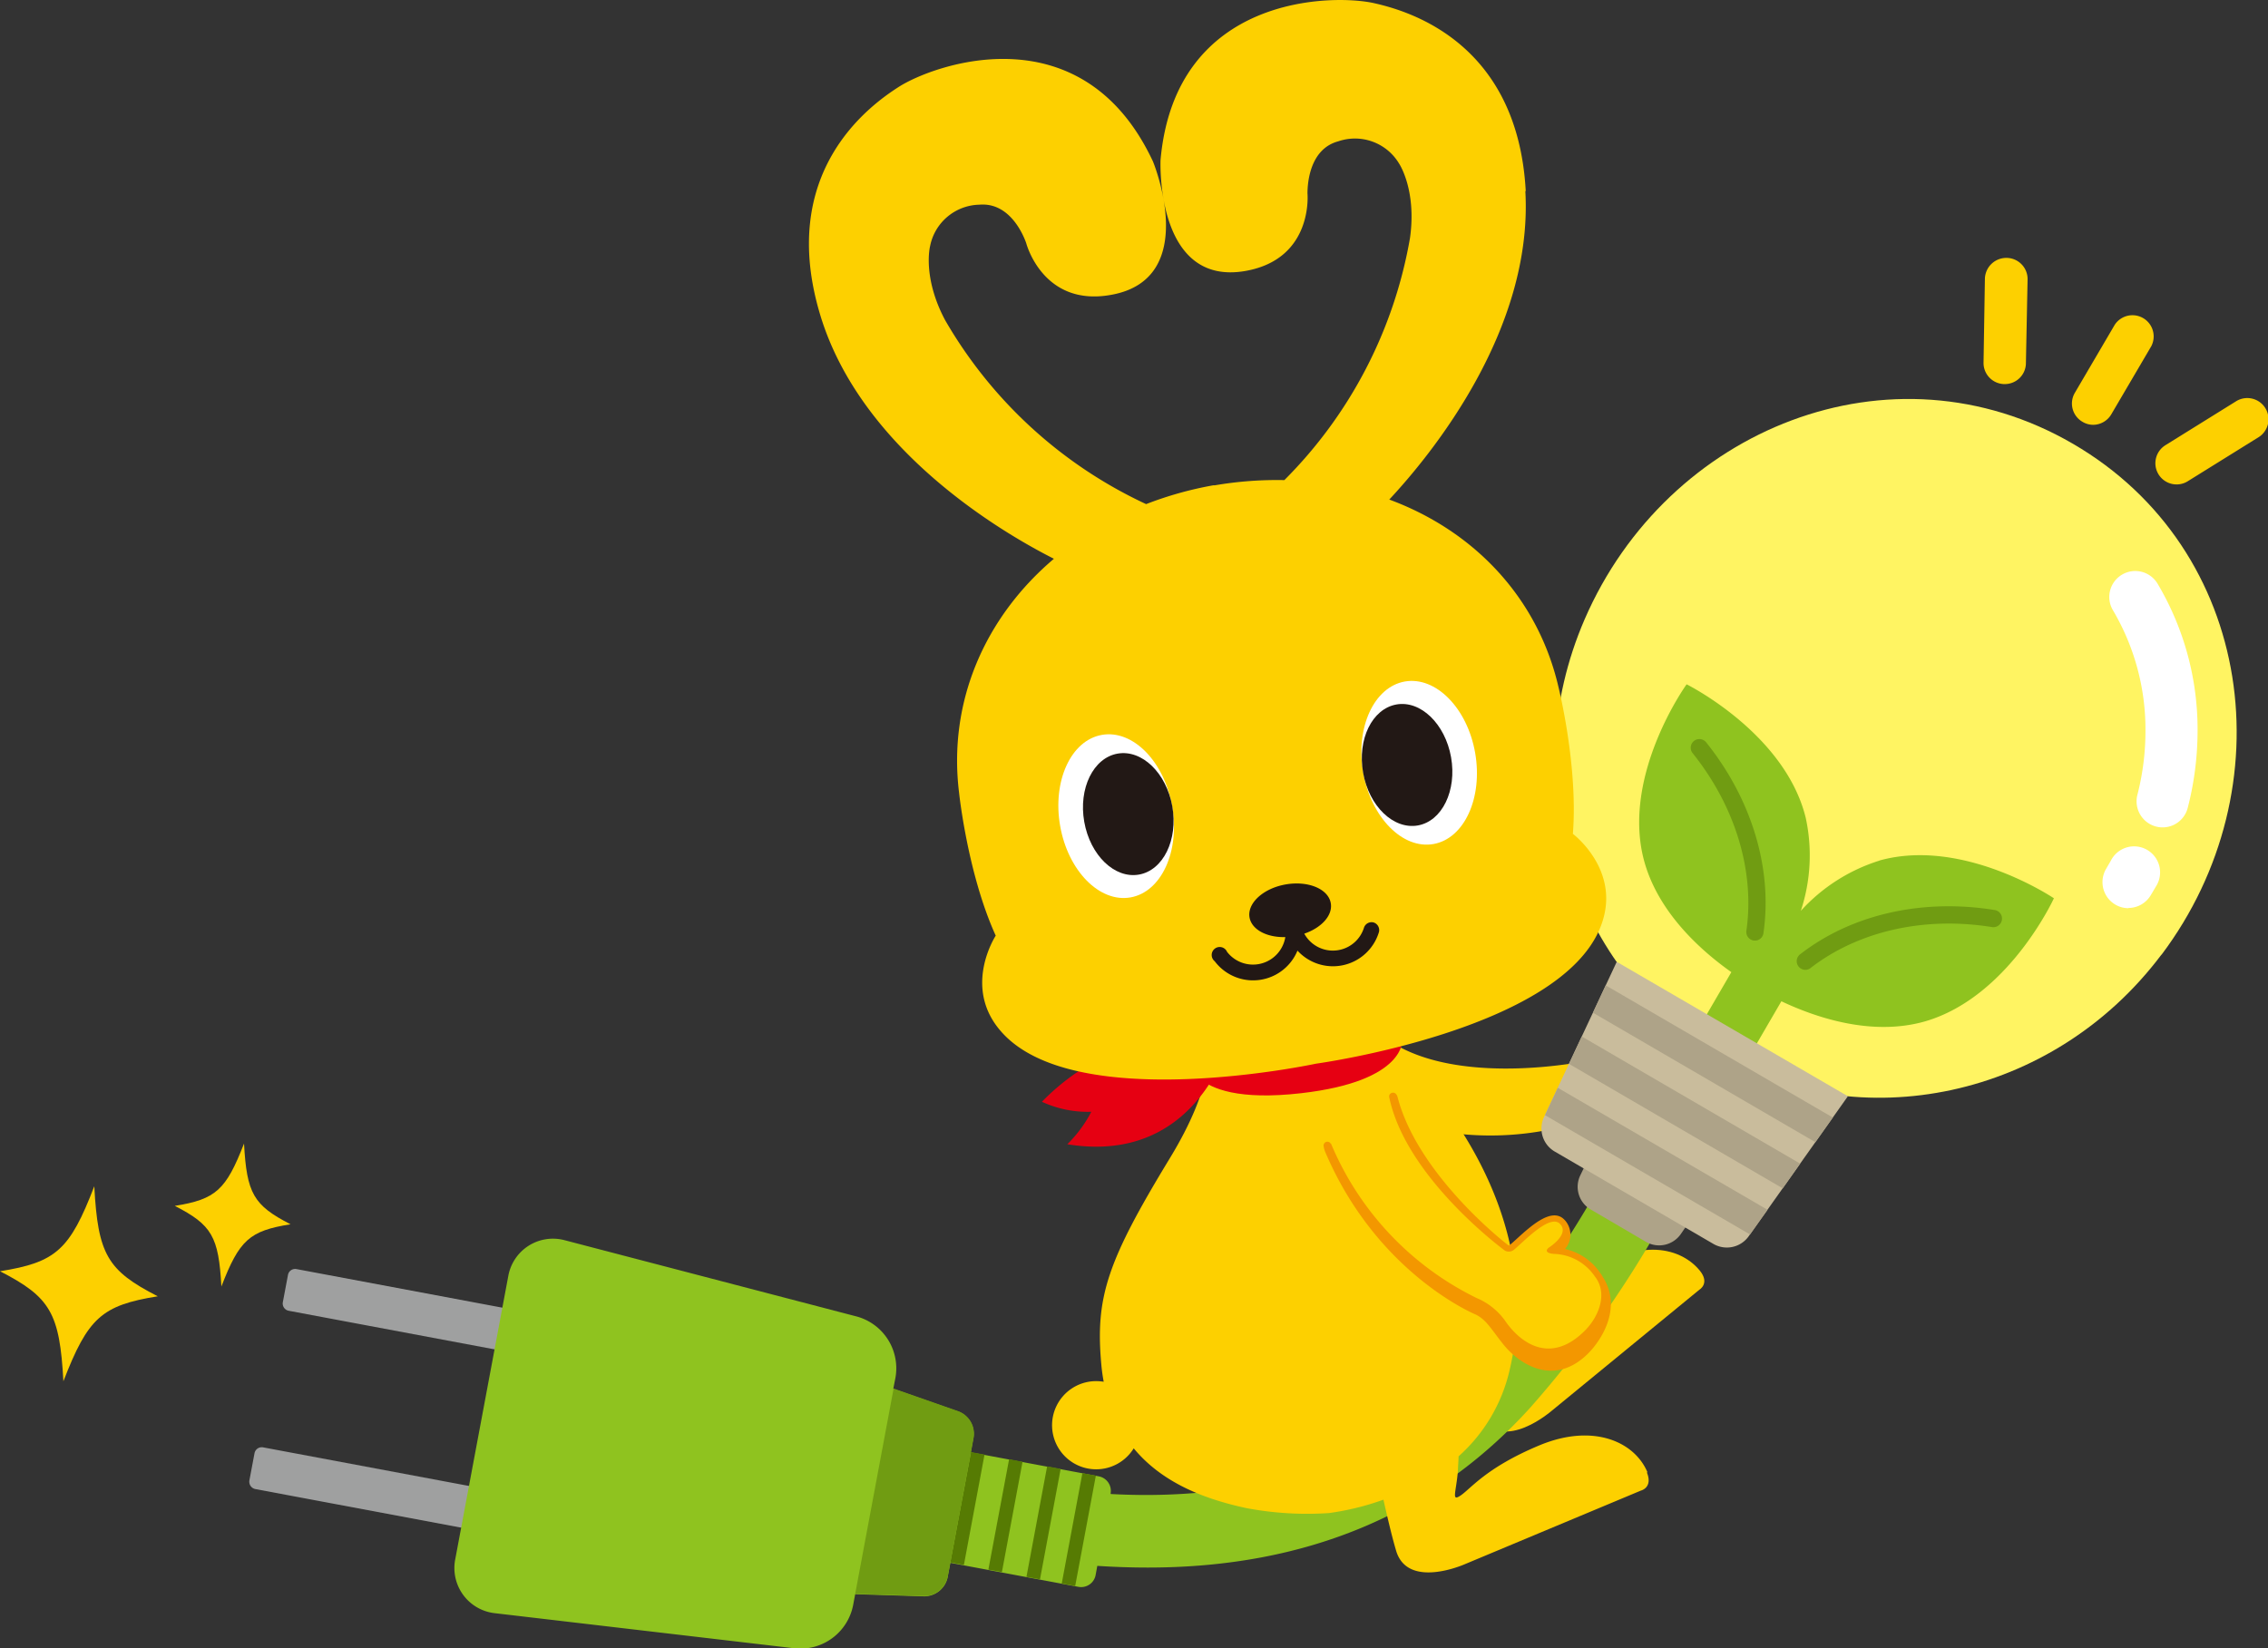
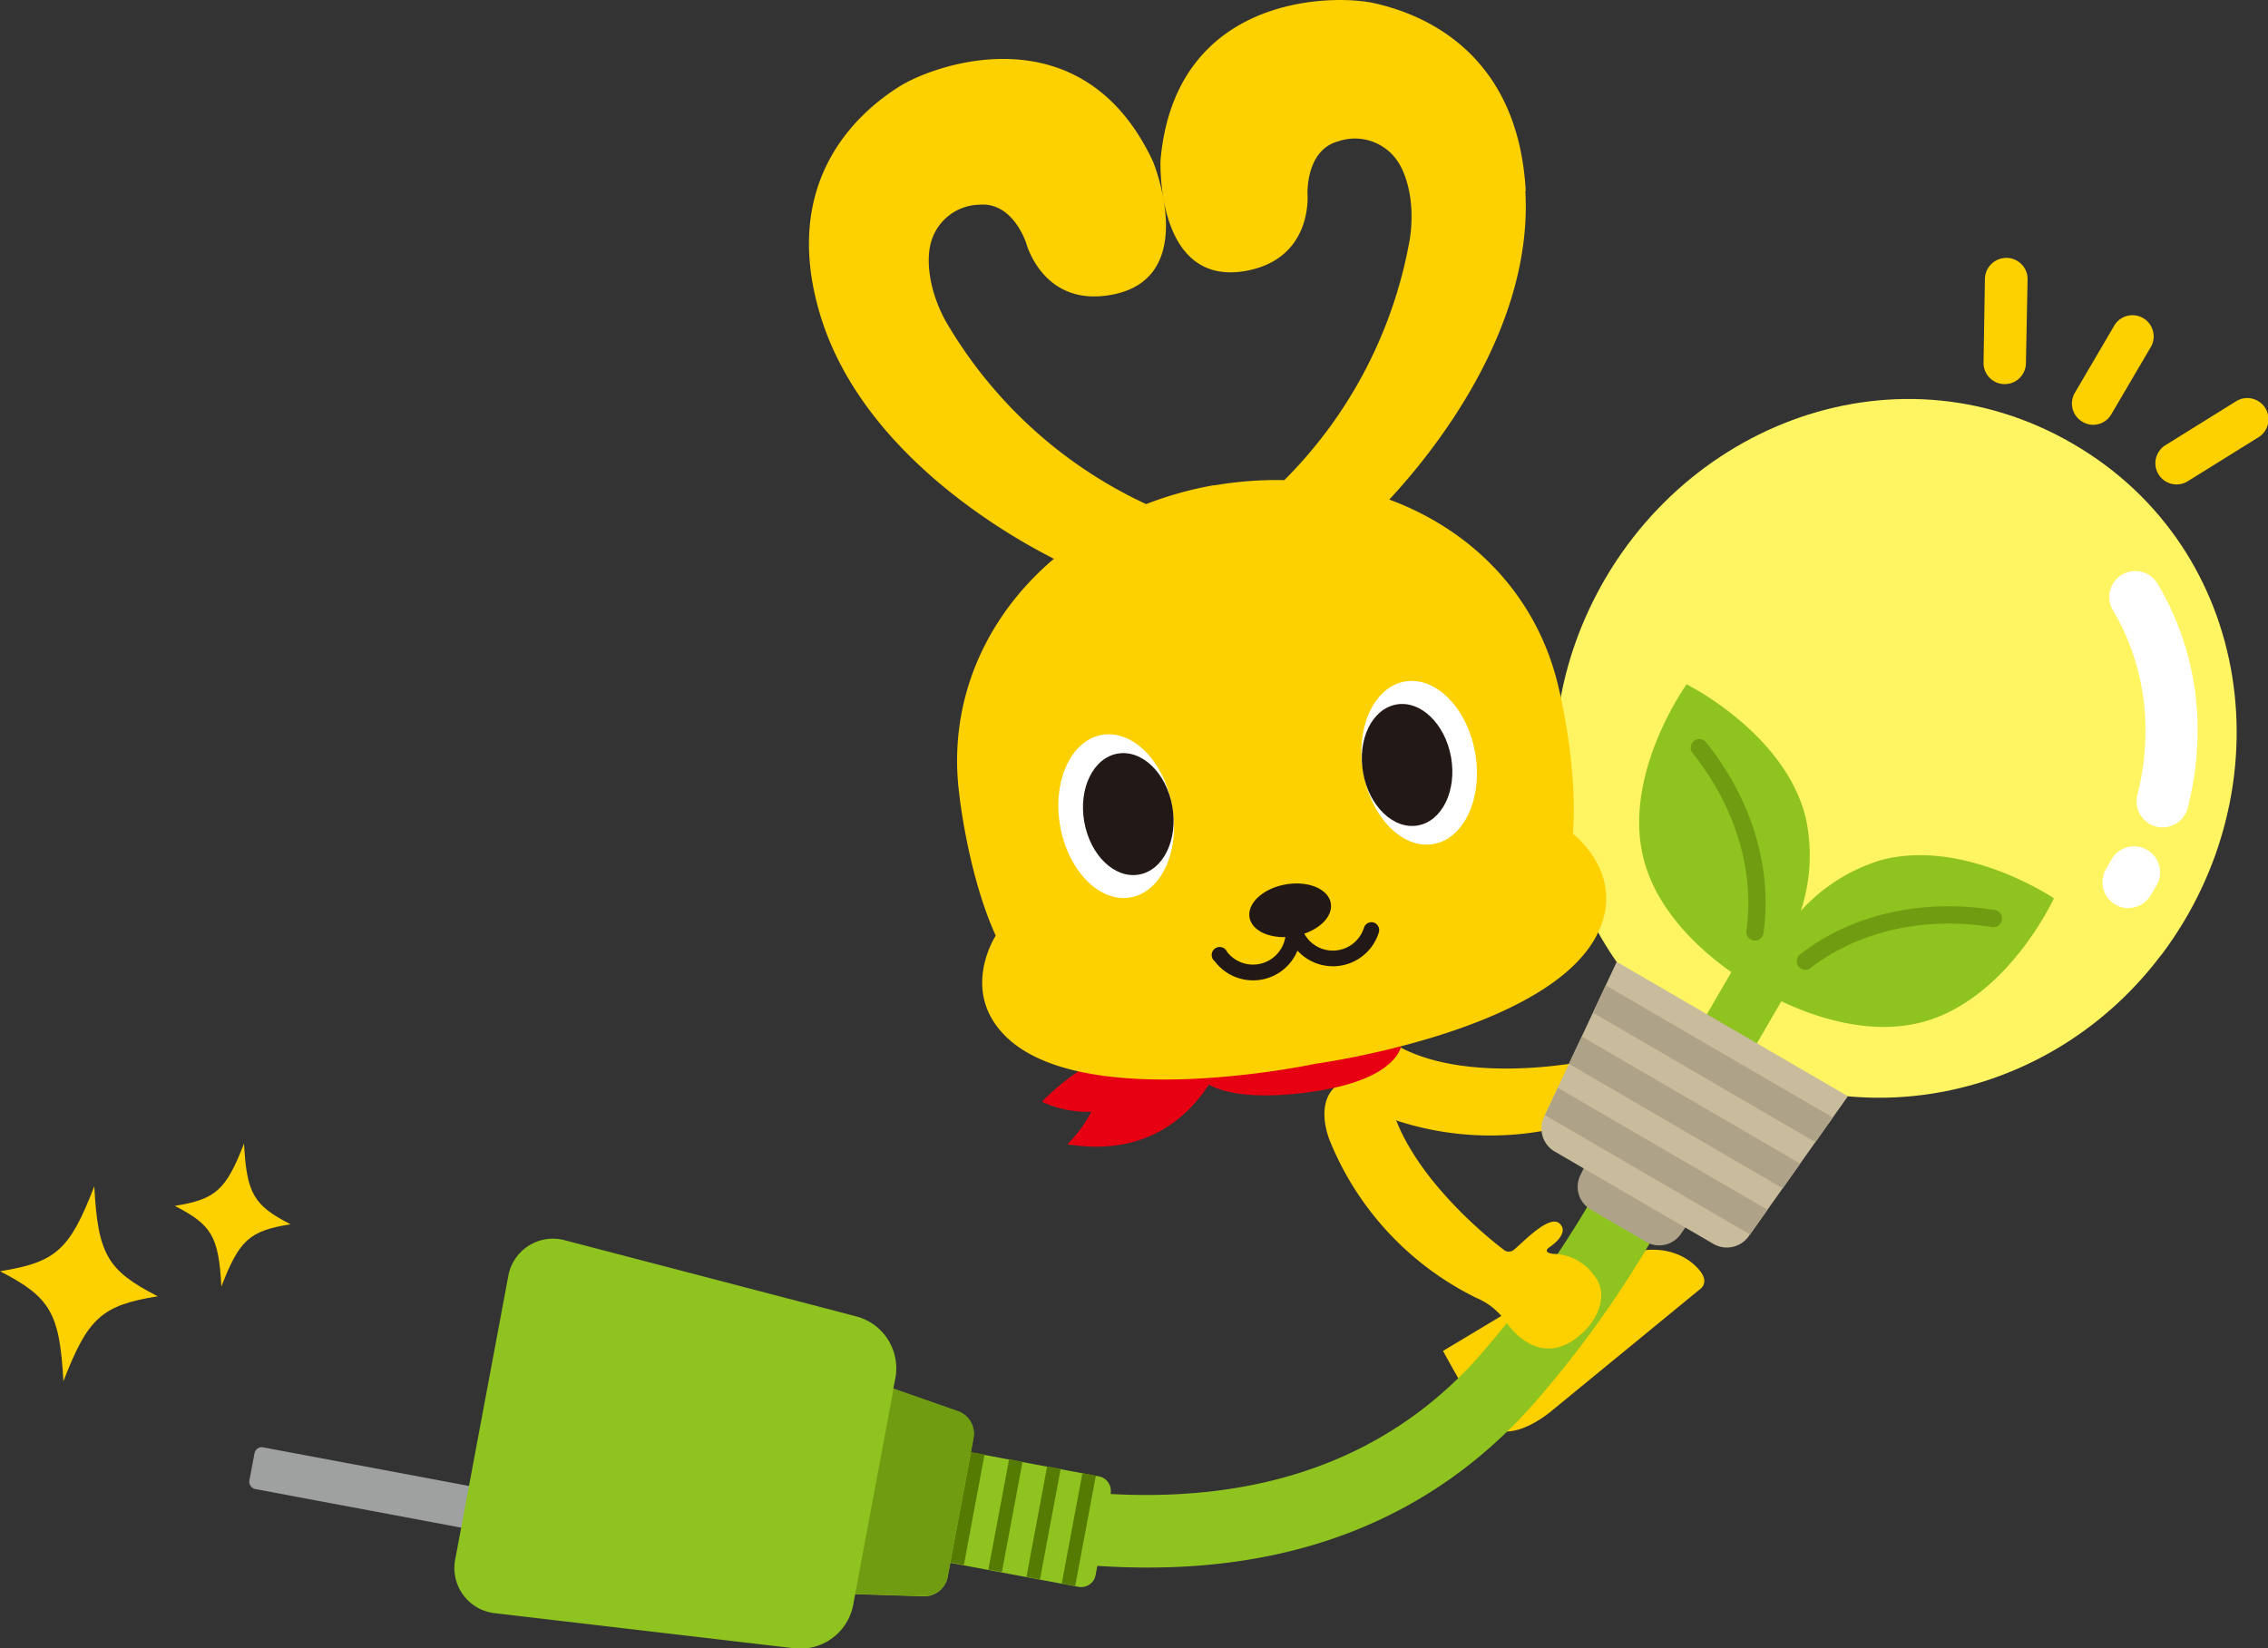
<svg xmlns="http://www.w3.org/2000/svg" width="283.37" height="206" viewBox="0 0 283.37 206">
  <rect x="0" y="0" width="283.37" height="206" fill="#333333" stroke="none" />
  <defs>
    <style>.cls-1{fill:#9fa0a0;}.cls-2{fill:#fdd000;}.cls-3{fill:#8fc31f;}.cls-4{fill:#fff462;}.cls-5{fill:#fff;}.cls-6{fill:#709c12;}.cls-7{fill:#aea388;}.cls-8{fill:#c9bc9c;}.cls-9{fill:#f39700;}.cls-10{fill:#e60012;}.cls-11{fill:#221815;}.cls-12{fill:#567b03;}</style>
  </defs>
  <title>アセット 9</title>
  <g id="レイヤー_2" data-name="レイヤー 2">
    <g id="design">
-       <path class="cls-1" d="M68.07,169.81a.94.94,0,0,0,1.08-.74l.63-3.39a.92.92,0,0,0-.73-1.08l-32-6a.91.91,0,0,0-1.07.73l-.64,3.4a.92.92,0,0,0,.74,1.08Z" />
      <path class="cls-1" d="M63.9,192.09a.92.92,0,0,0,1.08-.73l.63-3.4a.94.94,0,0,0-.73-1.08l-32-6a.92.92,0,0,0-1.08.73l-.64,3.4a.94.94,0,0,0,.74,1.08Z" />
      <path class="cls-2" d="M198.47,159.49c-5.62,4.61-6.65,7.7-7.65,8.88-.87,1-.61-.32-1.2-3-.09-.45-.26-1.09-.46-1.86l-8.87,5.32c1.45,2.63,3.24,5.82,4.81,8.3,2.77,4.4,8.75-.8,8.75-.8l18.47-15.15s1.37-.79.05-2.4c-2.64-3.21-8.28-3.95-13.9.67" />
      <path class="cls-3" d="M138.76,186.66v0a1.85,1.85,0,0,0-1.47-2.16l-16-3,.34-1.85a3,3,0,0,0-1.87-3.24l-8.15-2.85.28-1.44a6.71,6.71,0,0,0-4.83-7.59L70.58,155a5.67,5.67,0,0,0-7.08,4.5l-6.62,35.36a5.68,5.68,0,0,0,5,6.75L99.33,206a6.72,6.72,0,0,0,7.25-5.34l.27-1.43,8.63.27a3,3,0,0,0,2.91-2.33l.35-1.86,16,3a1.84,1.84,0,0,0,2.15-1.47l.21-1.15q3.23.21,6.32.21c19.68,0,35.65-6.64,47.68-19.88a133.76,133.76,0,0,0,19.63-29.12l-7.76-4.67a126.06,126.06,0,0,1-18.56,27.71c-11.09,12.2-26.39,17.8-45.62,16.77" />
-       <path class="cls-2" d="M205.84,184c-1.61-3.84-6.8-6.17-13.51-3.37s-8.58,5.45-9.89,6.3c-1.13.74-.49-.47-.28-3.18,0-.42.06-1,.08-1.75a20.58,20.58,0,0,0,6.36-10.71c5.66-23.89-16.2-41.94-16.2-41.94l-10,.87h-.05l-11.38,1s.74,4.41-4.78,13.48c-7.82,12.86-9.34,17.34-8.6,25.7a22,22,0,0,0,.31,2.28,5.91,5.91,0,0,0-1.4-.06,5.51,5.51,0,1,0,5.15,8.38c3.7,4.49,9.21,6.42,14.07,7.47a40.83,40.83,0,0,0,10.33.62,33.6,33.6,0,0,0,6.8-1.67c.49,2.15,1,4.39,1.56,6.29,1.39,5,8.61,1.77,8.61,1.77l22-9.2s1.53-.36.74-2.28" />
      <path class="cls-2" d="M173.13,139.62c-1.45-.61-4.62-2.34-4.14-5.54.5-3.35,3-4.07,4.06-4a3.28,3.28,0,0,1,1.31.48c8.95,5.21,24,2,24,2a1,1,0,0,0,.68-.86c.09-1.38-.43-6.41,1.4-6.5s1.28,3,1.28,3-.06,1,1,0a6.47,6.47,0,0,1,5.5-1.94c2.72.15,4.09,3,4.23,5.4.36,6-4,7-7.25,6.71a8.32,8.32,0,0,0-4.77.75,37.7,37.7,0,0,1-26.5.73l-.77-.29" />
      <path class="cls-4" d="M270.05,119.31c-13.61,18.11-37.79,22.81-55.51,12.5S189,98.14,198,77.37c10.33-23.81,38.28-35.12,61-21.91s26.67,43.1,11.07,63.85" />
      <path class="cls-5" d="M265.93,113.5a3.26,3.26,0,0,1-2.78-4.93l.58-1a3.25,3.25,0,1,1,5.66,3.18c-.23.38-.45.77-.69,1.16a3.25,3.25,0,0,1-2.77,1.56" />
      <path class="cls-5" d="M270.21,103.4a3.21,3.21,0,0,1-.81-.1,3.26,3.26,0,0,1-2.34-4,32.06,32.06,0,0,0,1-8A29.29,29.29,0,0,0,264,76.27a3.24,3.24,0,0,1,5.57-3.33,35.66,35.66,0,0,1,5,18.47,38.67,38.67,0,0,1-1.23,9.55,3.24,3.24,0,0,1-3.14,2.44" />
      <path class="cls-2" d="M261.55,53.09a2.59,2.59,0,0,1-1.33-.36,2.64,2.64,0,0,1-1-3.61l5-8.53a2.65,2.65,0,0,1,4.57,2.67l-5,8.52a2.65,2.65,0,0,1-2.29,1.31" />
      <path class="cls-2" d="M250.47,48h-.09a2.64,2.64,0,0,1-2.55-2.73L248,34.79a2.68,2.68,0,0,1,2.73-2.56A2.65,2.65,0,0,1,253.33,35l-.21,10.52A2.64,2.64,0,0,1,250.47,48" />
      <path class="cls-2" d="M271.94,60.54a2.65,2.65,0,0,1-1.39-4.9l8.78-5.46a2.65,2.65,0,1,1,2.78,4.51l-8.78,5.46a2.62,2.62,0,0,1-1.39.39" />
      <path class="cls-3" d="M234.83,107.55a22.25,22.25,0,0,0-9.83,6.28,22.12,22.12,0,0,0,.61-11.64C223,91.6,210.73,85.52,210.73,85.52s-8,11.09-5.41,21.67c1.66,6.72,7.21,11.62,11,14.3l-4.16,7.15,6.25,3.64,4.16-7.15c4.23,2,11.22,4.41,17.89,2.53,10.49-3,16.16-15.4,16.16-15.4s-11.33-7.66-21.83-4.71" />
      <path class="cls-6" d="M219.27,117.54h-.16a1.08,1.08,0,0,1-.91-1.23c1.06-7.44-1.38-15.53-6.72-22.19a1.08,1.08,0,0,1,1.69-1.35c5.71,7.12,8.32,15.82,7.16,23.85a1.07,1.07,0,0,1-1.06.93" />
      <path class="cls-6" d="M225.56,121.2a1.08,1.08,0,0,1-.66-1.93c6.42-5,15.27-7,24.27-5.55a1.08,1.08,0,1,1-.34,2.13c-8.42-1.35-16.66.52-22.61,5.12a1,1,0,0,1-.66.23" />
      <path class="cls-7" d="M216.08,145.36,210,154.23a3.3,3.3,0,0,1-4.29,1l-7-4.1a3.28,3.28,0,0,1-1.29-4.19l4.69-9.71" />
      <path class="cls-8" d="M202,120.2l-9.12,19.47a3.34,3.34,0,0,0,1.32,4.21l19.94,11.61a3.35,3.35,0,0,0,4.31-.94L230.88,137Z" />
      <polygon class="cls-7" points="229 139.66 200.62 123.14 199.03 126.56 226.82 142.74 229 139.66" />
      <polygon class="cls-7" points="196.03 132.95 222.74 148.51 224.92 145.42 197.63 129.53 196.03 132.95" />
      <polygon class="cls-7" points="193.03 139.36 218.65 154.27 220.84 151.19 194.63 135.94 193.03 139.36" />
-       <path class="cls-9" d="M173.55,137.06a.5.5,0,0,1,.81-.4.88.88,0,0,1,.24.38c2.44,9.55,13.06,18,13.84,18.57a.14.14,0,0,0,.17,0c.18-.14.49-.42.83-.73,1.77-1.61,4.43-4.07,6-2.47a2,2,0,0,1,.3.36,2.7,2.7,0,0,1-.21,3.32,7.19,7.19,0,0,1,4.34,2.9,4.79,4.79,0,0,1,.38.58c2.47,3.83-.13,7.86-1.8,9.55-4.26,4.27-8.65,1.37-10.65-1.15-1.51-1.9-2.07-3-3.38-3.67,0,0-12.24-5-18.77-20.17a3.19,3.19,0,0,1-.28-.95.48.48,0,0,1,.91-.23Z" />
      <path class="cls-2" d="M166,142.16c-.5-1.49-1.33-5,1.38-6.79s5-.46,5.66.39a3.17,3.17,0,0,1,.52,1.3c2.07,10.16,14.45,19.22,14.45,19.22a1,1,0,0,0,1.1-.06c1.09-.85,4.49-4.58,5.79-3.28s-1.42,3-1.42,3-.8.63.66.76a6.39,6.39,0,0,1,5.11,2.8c1.7,2.14.49,5.06-1.21,6.77-4.25,4.27-7.94,1.64-9.84-1a8.35,8.35,0,0,0-3.72-3.06,37.68,37.68,0,0,1-18.18-19.29s-.24-.59-.3-.76" />
      <path class="cls-10" d="M175.28,129.86,162,131.38l-13.25,1.52s-1.08.12-1.9.26l3,1.57c1.49,1.35,4.91,2.78,12.71,1.89,13.28-1.52,12.65-6.76,12.65-6.76" />
      <path class="cls-10" d="M147.72,129.23a28.36,28.36,0,0,0-17.54,8.46,13.61,13.61,0,0,0,6.17,1.25,16,16,0,0,1-3,4.06c12.8,2.07,18.09-7,20-12Z" />
      <path class="cls-2" d="M190.63,23.88C189.62,5.28,176,1.37,171.7.4,166.66-.75,146.85-.76,145,20c0,0-.69,15.85,10.62,13.86,8.52-1.51,7.74-9.69,7.74-9.69,0-1.4.33-5.57,3.85-6.51a6.42,6.42,0,0,1,7.57,2.74s2.24,3.27,1.39,9.34A56.39,56.39,0,0,1,160.47,60a46.1,46.1,0,0,0-8.69.65h0l-.1,0-.09,0A44.89,44.89,0,0,0,143.2,63a56.51,56.51,0,0,1-25.12-23c-2.87-5.41-1.87-9.25-1.87-9.25a6.42,6.42,0,0,1,6.16-5.17c3.65-.31,5.39,3.49,5.85,4.81,0,0,2.07,8,10.59,6.46,11.31-2,5.25-16.66,5.25-16.66-8.83-18.9-27.45-12.12-31.8-9.31-3.72,2.39-15.17,10.72-9.76,28.54,5.07,16.68,22.42,27,29.18,30.41-8.58,7.27-13.26,17.81-11.85,29.24,0,0,1.06,10.13,4.58,17.86,0,0-4.23,6.45.69,12,9.2,10.48,39.33,4,39.33,4h0S195,128.76,200,115.77c2.7-6.94-3.48-11.56-3.48-11.56.67-8.47-1.8-18.35-1.8-18.35-2.6-11.22-10.59-19.53-21.14-23.43,5.17-5.54,18-21.14,17-38.55" />
      <path class="cls-11" d="M171.65,115.29a1,1,0,0,0-1.23.64,4.07,4.07,0,0,1-7.46.75c2.15-.73,3.58-2.29,3.31-3.81-.31-1.79-2.84-2.83-5.64-2.34s-4.82,2.35-4.51,4.13c.28,1.53,2.17,2.51,4.47,2.45a4.09,4.09,0,0,1-7.28,1.84,1,1,0,1,0-1.54,1.18,6,6,0,0,0,10.34-1.33,6,6,0,0,0,10.17-2.29,1,1,0,0,0-.63-1.22" />
      <path class="cls-5" d="M146.45,100.76c1,5.62-1.34,10.71-5.2,11.39s-7.8-3.31-8.79-8.92,1.34-10.71,5.21-11.39,7.79,3.31,8.78,8.92" />
      <path class="cls-11" d="M146.47,100.77c.74,4.17-1.13,8-4.17,8.53s-6.09-2.41-6.83-6.59,1.13-8,4.17-8.53,6.09,2.42,6.83,6.59" />
      <path class="cls-5" d="M170.32,96.56c1,5.61,4.92,9.6,8.78,8.92s6.19-5.78,5.21-11.39-4.93-9.6-8.79-8.92-6.19,5.78-5.2,11.39" />
      <path class="cls-11" d="M170.31,96.57c.73,4.17,3.79,7.12,6.83,6.59s4.9-4.36,4.16-8.53-3.8-7.13-6.83-6.59-4.9,4.35-4.16,8.53" />
      <path class="cls-2" d="M19.71,162c-7,1.13-8.72,2.68-11.79,10.62-.46-8.5-1.61-10.51-7.92-13.75,7-1.12,8.72-2.67,11.78-10.62.46,8.51,1.62,10.52,7.93,13.75" />
      <path class="cls-2" d="M36.3,153c-5.13.82-6.39,1.95-8.64,7.78-.34-6.25-1.19-7.7-5.82-10.08,5.14-.82,6.4-2,8.65-7.79.34,6.24,1.18,7.71,5.81,10.09" />
      <polygon class="cls-12" points="120.43 195.58 123.01 181.78 121.32 181.47 118.74 195.26 120.43 195.58" />
      <polygon class="cls-12" points="125.18 196.47 127.76 182.68 126.08 182.36 123.49 196.16 125.18 196.47" />
      <rect class="cls-12" x="123.35" y="189.44" width="14.05" height="1.72" transform="translate(-80.65 283.46) rotate(-79.4)" />
      <rect class="cls-12" x="127.77" y="190.3" width="14.04" height="1.71" transform="translate(-77.9 288.48) rotate(-79.4)" />
      <path class="cls-6" d="M118.74,195.27l-.35,1.86a3,3,0,0,1-2.91,2.33l-8.63-.27,4.8-25.66,8.14,2.85a3,3,0,0,1,1.87,3.24l-.34,1.85Z" />
    </g>
  </g>
</svg>